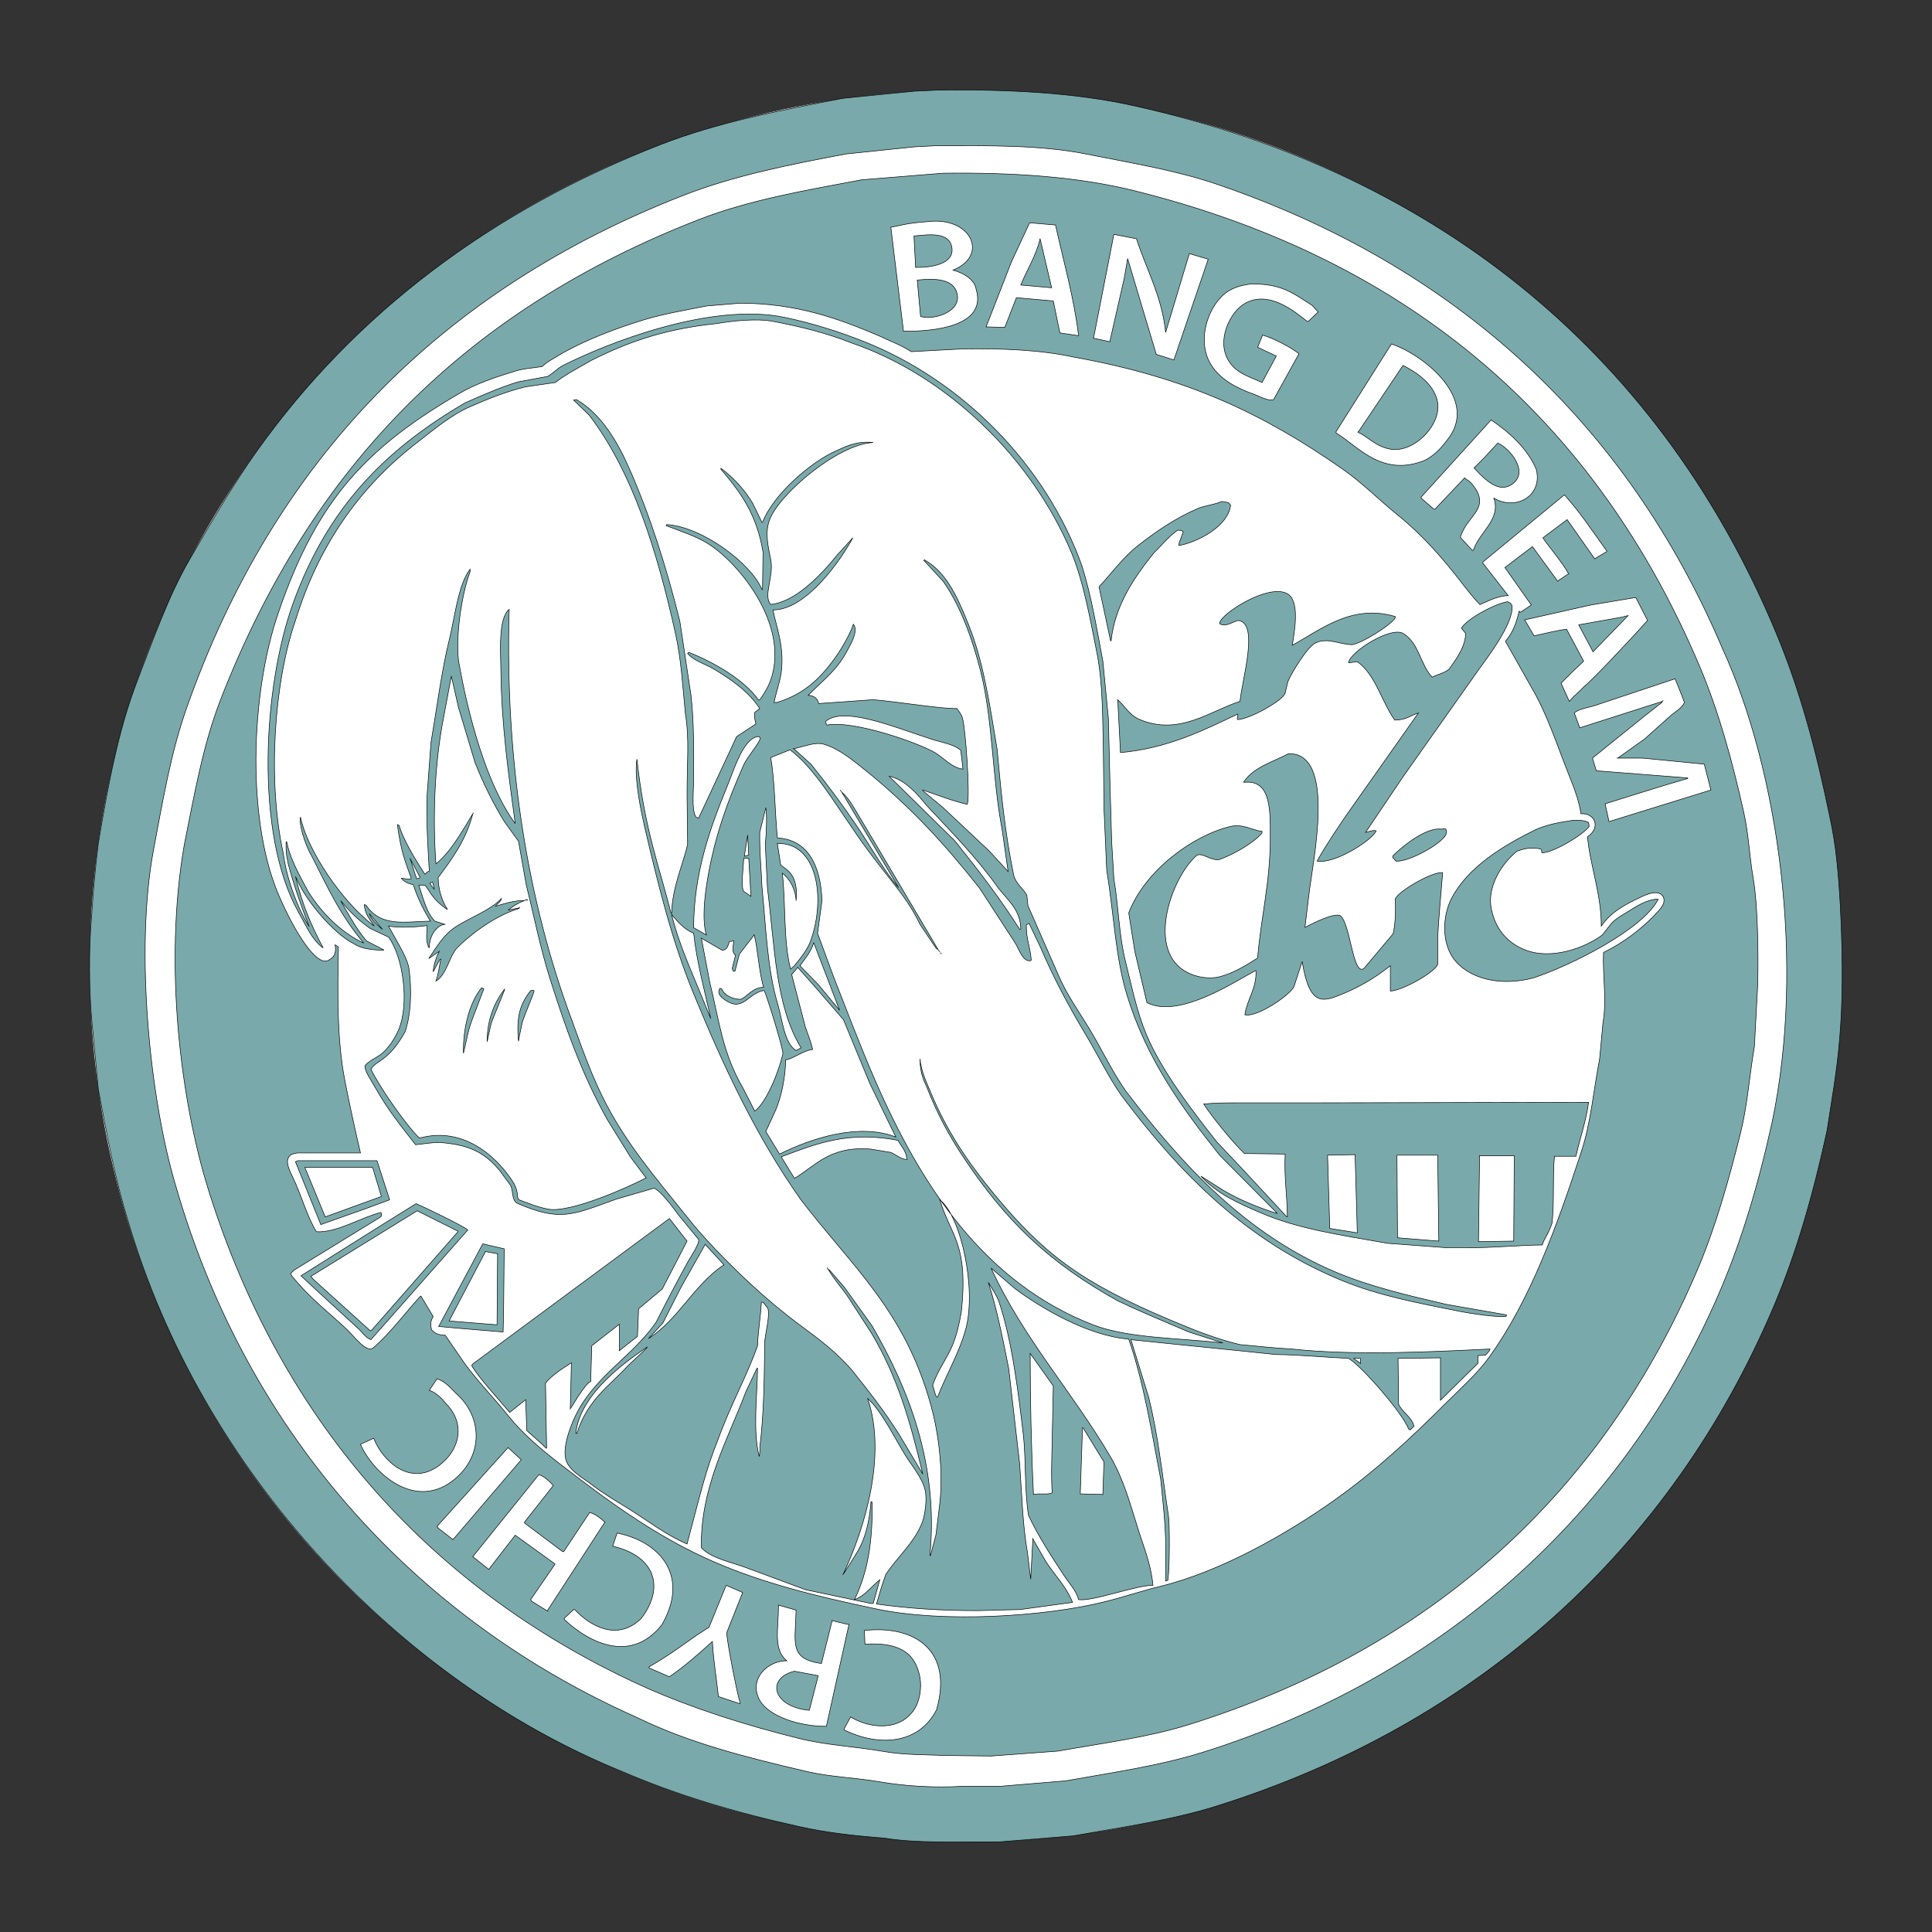
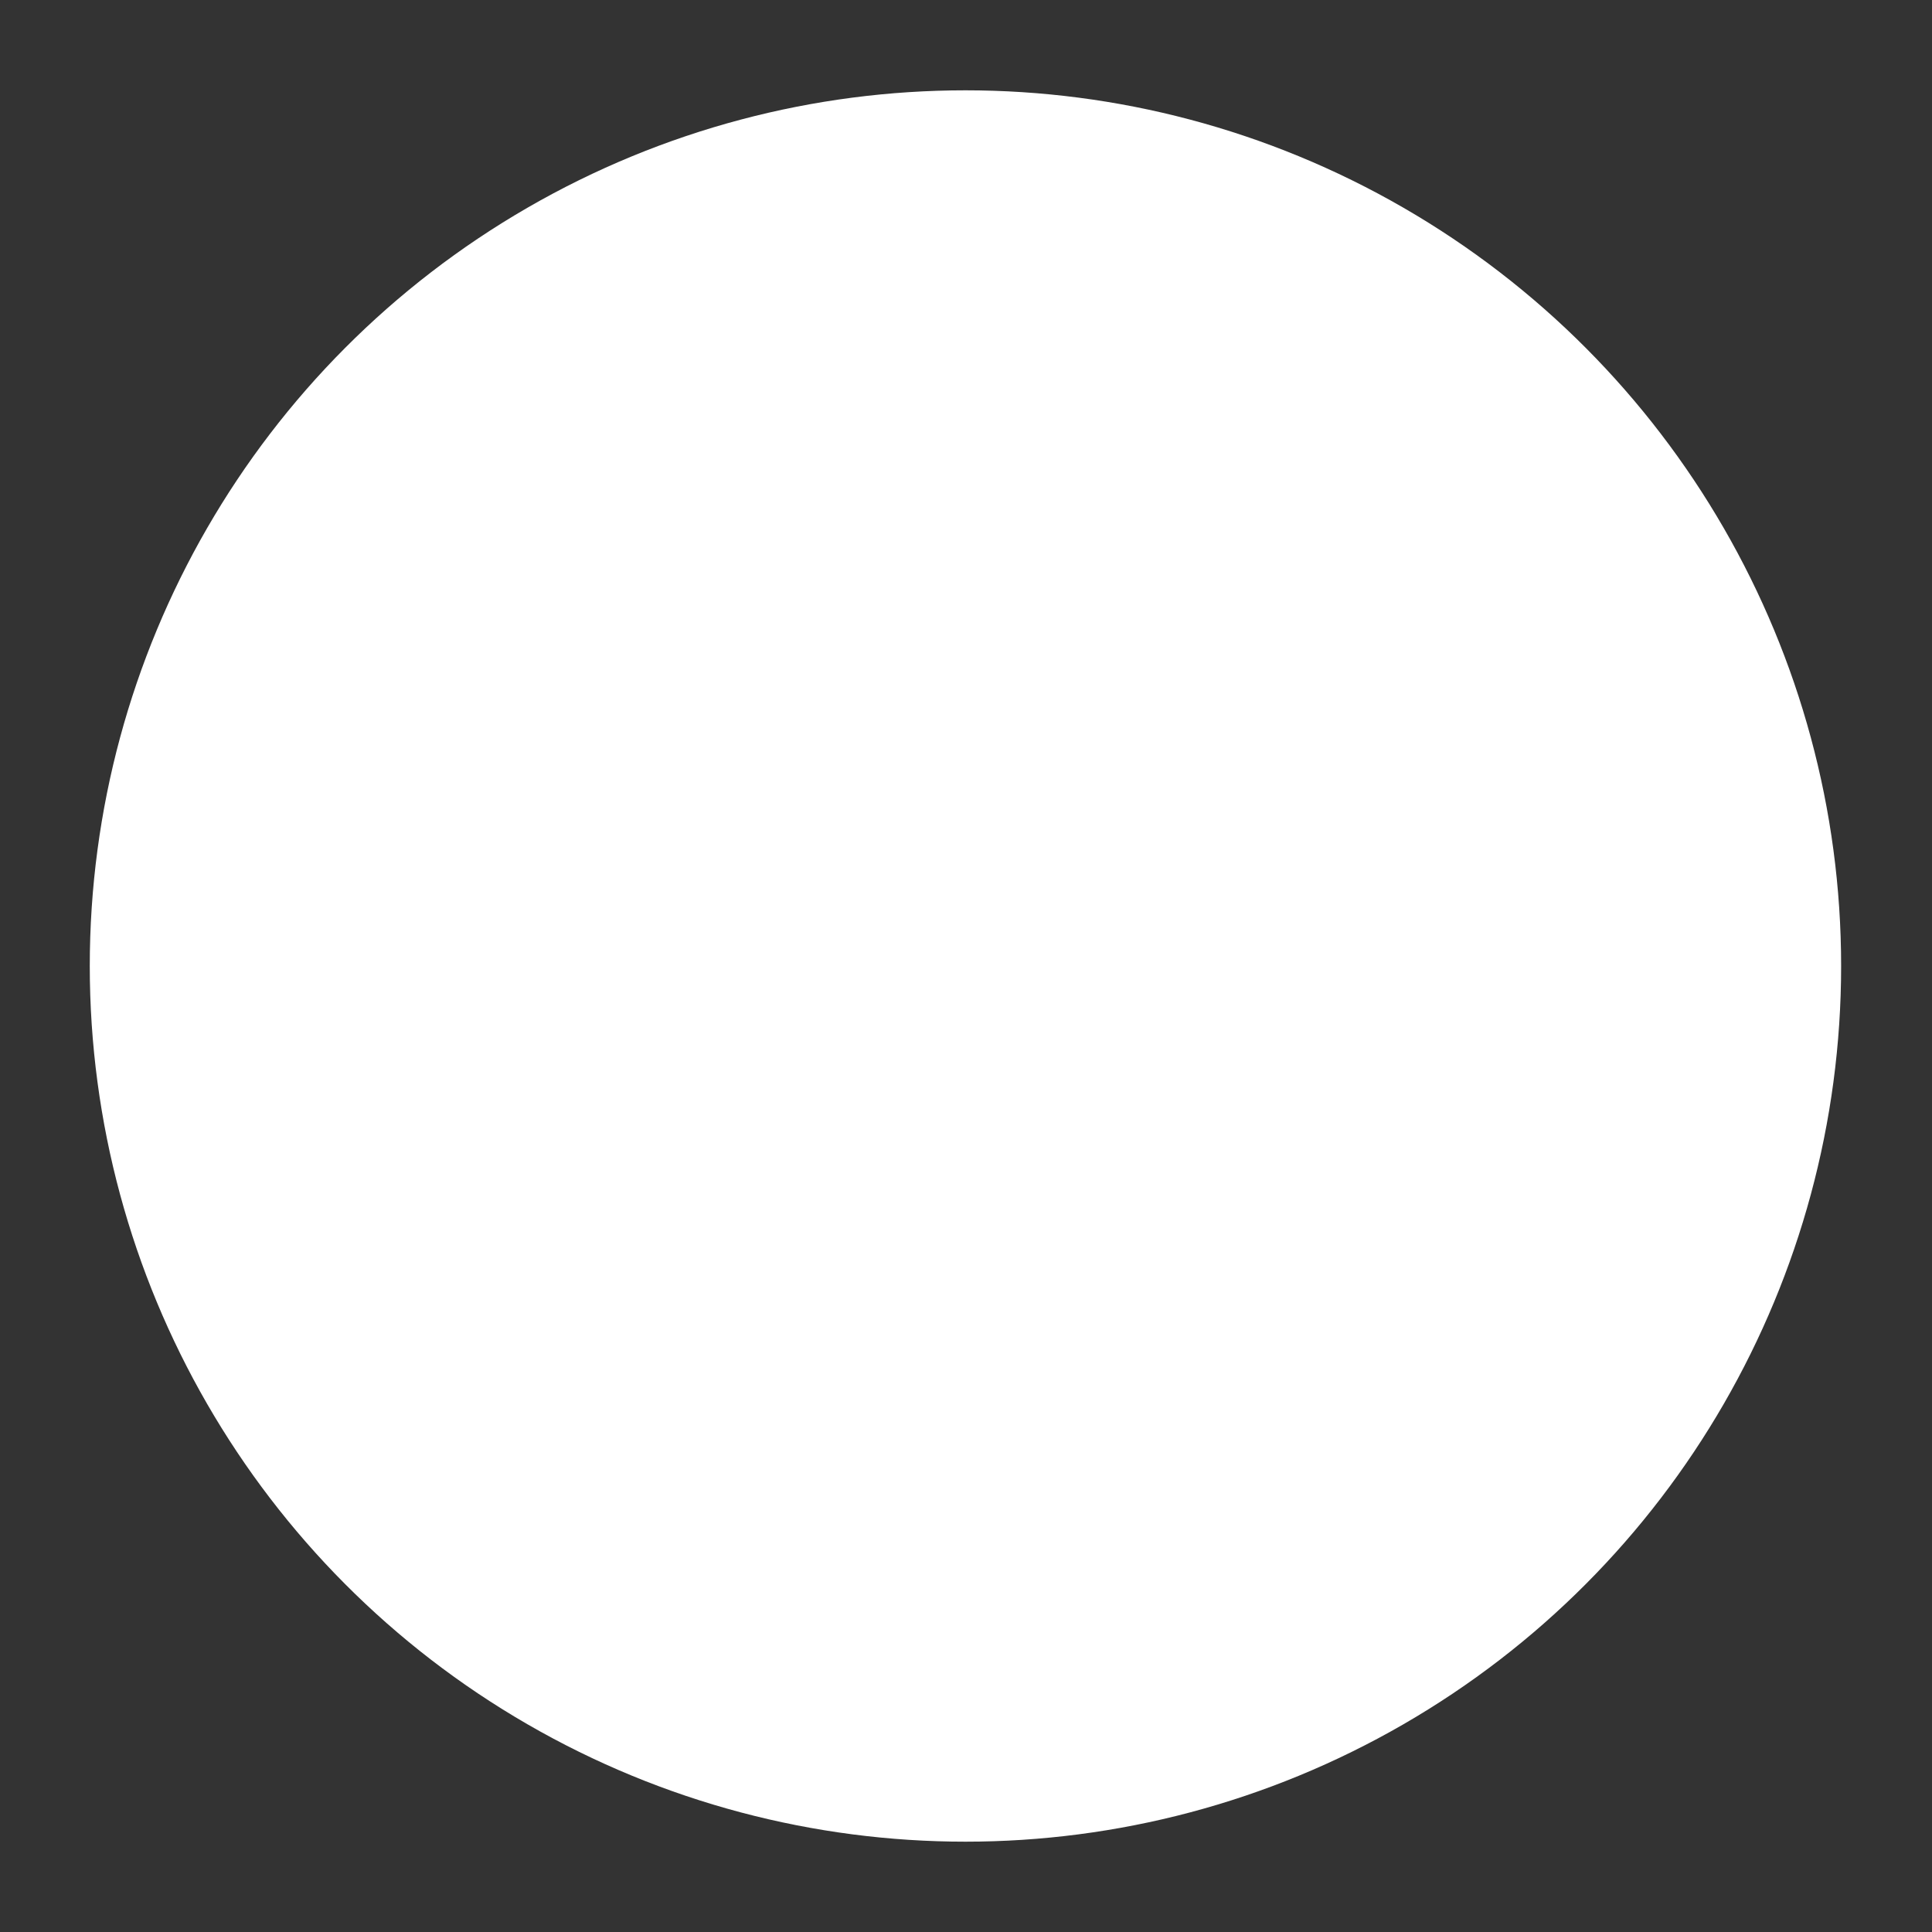
<svg xmlns="http://www.w3.org/2000/svg" width="3508" height="3508" viewBox="0 0 3508 3508">
  <rect x="0" y="0" width="3508" height="3508" fill="#333333" stroke="none" />
  <ellipse stroke="#000" ry="1590" rx="1590" id="svg_2" cy="1754" cx="1753" fill="#fff" stroke-width="0" />
-   <path fill-rule="evenodd" fill="rgb(121, 169, 171)" d="m1704.5,163.5c128.561,-1.366 245.997,4.653 352,28c569.828,125.503 965.014,468.439 1169,959c42.424,102.025 71.263,207.885 97,333c11.149,50.945 15.16,96.565 19,160c10.982,218.136 -6.085,292.247 -24,409c-25.012,115.237 -55.299,221.719 -97,320c-185.972,438.294 -536.487,757.796 -1012,907c-81.681,25.629 -167.788,37.467 -260,54c-44.995,3.666 -90.005,7.334 -135,11c-19.665,0 -39.335,0 -59,0c-51.722,0.006 -103.408,0.714 -149,-7c-58.777,-4.526 -104.577,-9.842 -155,-21c-116.125,-25.697 -222.962,-57.75 -321,-100c-403.867,-163.647 -764.481,-545.556 -897,-1000c-23.452,-74.56 -38.173,-154.605 -54,-239c-3.666,-38.663 -7.334,-77.337 -11,-116c-5.893,-55.551 -6.726,-138.889 -1,-200c2.899,-46.796 6.241,-82.657 12,-130c17.24,-102.379 35.779,-205.295 71,-296c29.372,-75.641 55.96,-152.994 95,-220c39.857,-68.409 78.204,-135.225 123,-198c177.702,-249.021 424.928,-435.197 732,-555c101.467,-39.587 211.414,-60.932 331,-84c43.329,-4.333 86.671,-8.667 130,-13c14.665,-0.667 29.335,-1.333 44,-2zm-3,101c-13.332,0.667 -26.668,1.333 -40,2c-41.662,4.333 -83.338,8.667 -125,13c-105.719,19.82 -204.854,39.872 -295,75c-439.865,171.409 -744.075,479.819 -903,932c-28.24,80.349 -42.782,166.33 -60,258c-33.529,180.121 -6.894,450.975 41,610c133.218,460.649 445.63,789.793 835,963c96.531,47.284 197.386,72.591 310,99c43.495,10.2 87.5,10.999 134,19c45.337,7.801 99.596,10.969 148,8c22.998,0 46.002,0 69,0c39.996,-3.333 80.004,-6.667 120,-10c88.466,-15.791 170.692,-27.419 249,-52c433.876,-136.195 762.122,-432.212 935,-829c41.938,-96.256 72.856,-200.451 98,-314c61.174,-289.49 11.855,-639.633 -90,-861c-173.762,-408.573 -483.589,-694.998 -918,-843c-74.653,-25.434 -154.235,-38.282 -238,-55c-81.815,-16.329 -174.084,-15 -270,-15zm11,50c127.947,-1.517 244.726,6.268 348,32c503.31,125.405 837.965,420.821 1025,862c34.753,81.977 59.694,171.781 81,268c8.65,39.067 9.786,77.051 17,119c8.055,46.843 9.531,134.867 8,193c-2,37.33 -4,74.67 -6,112c-9.17,53.073 -12.56,106.001 -25,156c-21.829,87.736 -45.394,171.154 -78,248c-171.941,405.239 -483.858,689.657 -924,827c-74.138,23.134 -153.389,33.021 -237,48c-40.663,3 -81.337,6 -122,9c-27.331,-0.333 -54.669,-0.667 -82,-1c-39.126,-1.64 -76.219,-0.931 -111,-7c-54.513,-9.512 -105.671,-11.463 -156,-24c-99.118,-24.69 -190.353,-53.929 -275,-91c-384.635,-172.043 -663.585,-477.894 -797,-905c-51.036,-163.384 -81.176,-410.341 -44,-626c18.74,-93.914 34.454,-182.798 66,-264c164.506,-423.447 445.744,-707.394 869,-872c89.968,-34.989 189.176,-52.23 295,-72c49.328,-4 98.672,-8 148,-12zm-29,88c-41.823,2.946 -53.199,8.468 -66,10c7.666,62.994 15.334,126.006 23,189c56.192,0.432 151.675,-8.879 132,-76c-4.129,-26.047 -42,-35 -42,-35c65.855,-26.794 33.026,-98.21 -47,-88zm186,2c-10.999,23.664 -22.001,47.336 -33,71c-15.332,39.329 -30.668,78.671 -46,118c11.332,0.333 22.668,0.667 34,1c6.999,-17.998 14.001,-36.002 21,-54c22.331,2 44.669,4 67,6c4,19.331 8,38.669 12,58c11.332,1.667 22.668,3.333 34,5c-8.854,-70.927 -26.254,-130.244 -42,-201c-15.665,-1.333 -31.335,-2.667 -47,-4zm-207,81c-1,-18.998 -2,-38.002 -3,-57c28.292,-2.801 65.159,-7.774 69,22c3.795,29.419 -38.484,35.428 -66,35zm360,-60c-12.332,62.994 -24.668,126.006 -37,189c0.667,0 1.333,0 2,0c9.332,2 18.668,4 28,6c0,-0.667 0,-1.333 0,-2c8.666,-37.996 17.334,-76.004 26,-114c2,-11.665 4,-23.335 6,-35c17.332,57.994 34.668,116.006 52,174c10.666,3.333 21.334,6.667 32,10c20.665,-60.661 41.335,-121.339 62,-182c0,-0.333 0,-0.667 0,-1c-11.332,-3.333 -22.668,-6.667 -34,-10c-14.332,47.662 -28.668,95.338 -43,143c-6.481,-64.767 -36.104,-117.468 -53,-170c-13.665,-2.666 -27.335,-5.334 -41,-8zm-134,8c6.999,29.664 14.001,59.336 21,89c-18.665,-1.667 -37.335,-3.333 -56,-5c11.014,-27.668 28.193,-53.509 35,-84zm-223,75c33.34,-3.292 69.329,-2.996 73,29c3.358,30.658 -46.376,44.286 -67,37c-2,-21.998 -4,-44.002 -6,-66zm608,7c-15.829,1.486 -30.278,5.258 -43,13c-34.07,20.733 -60.025,86.83 -32,133c16.873,27.797 46.86,43.272 80,55c5.709,2.02 25.946,12.956 34,9c15.332,-27.664 30.668,-55.336 46,-83c-10.464,-10.138 -50.375,-30.371 -66,-34c-3,7.333 -6,14.667 -9,22c11.332,5.333 22.668,10.667 34,16c-8.666,15.998 -17.334,32.002 -26,48c-25.442,-11.66 -47.313,-17.088 -61,-40c-22.194,-37.151 3.361,-87.95 29,-103c43.917,-25.78 90.647,13.729 114,32c0.667,0 1.333,0 2,0c6,-5.666 12,-11.334 18,-17c-3.666,-4 -7.334,-8 -11,-12c-36.799,-23.68 -55.648,-38.802 -109,-39zm-930,35c-19.998,1.667 -40.002,3.333 -60,5c-39.829,7.787 -80.392,14.686 -117,26c-51.378,15.879 -106.556,37.114 -151,63c-10.332,6.999 -19.993,10.555 -31,21c-16.998,3 -33.529,3.095 -51,9c-33.62,10.251 -69.387,22.312 -98,39c-164.382,95.875 -258.033,188.591 -329,396c-52.672,149.421 -60.395,390.374 5,528c12.358,28.526 56.618,115.874 83,107c11.441,-5.089 16.795,-12.567 14,-29c2,1.333 4,2.667 6,4c-1.7,81.659 -2.738,166.63 11,239c8.506,44.808 19.453,93.712 29,135c-38.33,0 -76.67,0 -115,0c-7.989,1.932 -12.844,2.206 -16,9c-5.25,9.55 4.143,26.455 8,35c16.522,34.316 25.281,70.055 43,99c36.663,2.295 80.016,-25.632 117,-35c0.333,0.667 0.667,1.333 1,2c0.211,3.977 0.612,2.728 -1,6c-52.661,32.33 -105.339,64.67 -158,97c-6.268,5.551 -6.153,7.18 -3,11c34.419,42.322 68.344,66.686 101,98c11.698,11.217 33.782,41.419 46,32c30.554,-25.891 62.006,-68.381 86,-94c0.333,0 0.667,0 1,0c7.333,12.332 14.667,24.668 22,37c-5.052,8.697 -4.996,13.951 -3,24c8.518,8.696 13.947,9.042 25,10c11.666,16.998 23.334,34.002 35,51c24.801,33.729 54.125,63.577 80,96c25.917,32.475 61.964,62.528 95,88c85.292,65.763 173.001,130.759 277,176c90.571,39.4 186.103,62.86 296,86c121.255,25.532 304.762,14.087 414,-13c34.046,-8.442 68.645,-20.124 101,-28c109.478,-26.651 230.244,-95.356 317,-157c73.554,-52.264 136.322,-110.314 199,-173c27.669,-27.673 59.017,-54.972 82,-87c75.108,-104.665 123.043,-238.782 167,-373c17.136,-52.323 21.79,-109.863 33,-168c2,-21.665 4,-43.335 6,-65c7.366,-40.497 -0.713,-86.893 1,-128c35.345,-17.382 66.37,-40.712 92,-67c5.791,-7.252 22.023,-19.345 17,-33c-5.804,-13.437 -24.555,-8.269 -36,-3c-35.158,16.186 -59.346,29.441 -77,55c0.132,-58.658 -20.256,-109.325 -25,-162c25.233,-17.384 12.973,-43.612 -12,-42c-3.504,-26.101 -15.062,-53.315 -24,-76c-20.823,-52.85 -37.692,-105.339 -65,-152c-15.998,-28.33 -32.002,-56.67 -48,-85c13.106,-15.66 19.079,-31.093 25,-55c2.763,3.06 0.419,2.705 4,1c6,-4 12,-8 18,-12c-15.998,-22.664 -32.002,-45.336 -48,-68c16.665,-12.665 33.335,-25.335 50,-38c15.332,20.998 30.668,42.002 46,63c0.667,-0.667 1.333,-1.333 2,-2c6,-4 12,-8 18,-12c-0.667,-0.667 -1.333,-1.333 -2,-2c-5.943,-13.691 -42.311,-57.109 -45,-63c13.999,-10.332 30.001,-22.668 44,-33c16.665,23.664 33.335,47.336 50,71c7.333,-4.333 14.667,-8.667 22,-13c0,-0.333 0,-0.667 0,-1c-24.718,-34.313 -48.254,-70.271 -77,-102c-49.328,40.663 -98.672,81.337 -148,122c0,0.667 0,1.333 0,2c15.332,19.665 30.668,39.335 46,59c-20.161,0.257 -40.292,11.902 -51.484,16.329c-12.848,-13.661 -23.184,-26.997 -33.516,-40.329c-33.313,-43.324 -71.539,-86.829 -114,-121c-34.179,-27.506 -65.526,-59.572 -102,-85c-144.401,-100.67 -281.419,-165.87 -487,-203c-61.259,-13.312 -131.237,-16.11 -203,-15c-30.997,1.667 -62.003,3.333 -93,5c-18.652,-12.368 -39.335,-19.334 -59,-29c-73.355,-31.222 -149.492,-58.902 -252,-59zm1479,1549c-3.661,34.817 0.073,86.222 -4.59,121.964c-7.464,21.684 -14.91,28.472 -17.41,39.036c-42.513,0.433 -85.095,4.996 -132,5c-13.999,0 -28.001,0 -42,0c-35.663,-2.667 -71.337,-5.333 -107,-8c-88.623,-15.689 -161.691,-25.687 -232,-56c-37.572,-16.199 -78.96,-34.313 -107,-66c13.665,8.666 27.335,17.334 41,26c28.846,16.964 64.475,31.759 98,42c-34.997,-35.33 -70.003,-70.67 -105,-106c-67.475,-84.299 -132.499,-174.182 -168,-290c-21.366,-69.703 -23.626,-146.596 -37,-227c-1.667,-37.663 -3.333,-75.337 -5,-113c-0.333,-31.663 -0.667,-63.337 -1,-95c-1.377,-63.769 -0.578,-131.07 -12,-188c-12.164,-60.628 -23.61,-126.936 -46,-181c-71.951,-171.751 -225.849,-321.81 -400,-381c-44.149,-17.587 -89.678,-29.025 -142,-39c-29.763,-5.674 -74.122,-0.807 -102,4c-90.08,9.432 -156.007,30.765 -228,67c-19.571,11.521 -48.478,26.301 -65,40c-18.331,2.666 -36.669,5.334 -55,8c-36.011,9.069 -68.441,22.139 -100,36c-36.101,15.856 -66.349,42.218 -96,65c-105.941,81.4 -179.737,188.84 -221,323c-38.849,111.457 -51.39,291.012 -22,424c5.277,41.49 24.716,97.391 47,132c-12.971,-31.982 -28.33,-76.25 -38,-113c-1.883,-11.769 -4.747,-16.401 -4,-41c0.333,0 0.667,0 1,0c5.408,27.757 20.148,55.902 39.589,91.16c25.039,39.743 60.46,74.151 100.411,92.84c-42.297,-50.168 -64.896,-99.646 -96,-161c-3.113,-3.887 -22.249,-46.268 -19,-68c12.191,59.89 75.67,154.783 134,198c-6.956,-10.696 -17.286,-22.021 -18,-39c1,0 2,1 3,1c27.47,40.459 70.01,29.962 117,29c-11.605,-18.801 -22.467,-39.553 -31,-66c-9.067,-2.057 -17.226,-5.542 -22,-12c5.999,0.333 12.001,3.209 18,1c0,-0.333 0,-0.667 0,-1c-12.074,-34.632 -17.948,-46.604 -25,-97c1,0.667 2,0.333 3,1c6.822,23.071 24.809,55.052 47,89c1.333,-1.333 2.667,-2.667 4,-4c1.333,-0.667 2.667,-1.333 4,-2c-1.481,-25.023 -5.988,-87.813 -4,-138c2.333,-31.663 4.667,-63.337 7,-95c11.269,-66.141 19.051,-129.649 34,-190c8.93,-36.053 15.666,-97.641 37,-125c0,1.667 0,3.333 0,5c-12.398,31.232 -26.865,107.743 -21,161c17.586,100.351 50.915,224.798 103,296c-11.718,-86.846 -24.933,-177.937 -26,-277c-0.387,-35.932 -5.151,-95.413 15,-112c-8.095,281.478 35.101,533.199 112,741c27.437,76.272 45.918,127.615 79,184c40.619,69.23 94.9,131.262 144,193c47.217,55.923 112.958,119.037 170,164c40.005,31.534 78.341,54.73 117,99c30.023,37.181 60.052,75.836 86,117c14.332,23.998 28.668,48.002 43,72c-24.495,-102.79 -46.781,-176.371 -92,-254c-15.332,-23.664 -30.668,-47.336 -46,-71c-10.928,-14.951 -22.52,-28.192 -34,-47c1,0.667 2,1.333 3,2c8.666,9.999 17.334,20.001 26,30c16.998,23.664 34.002,47.336 51,71c64.431,111.679 121.07,248.503 105,417c0.333,0 0.667,0 1,0c3.333,-12.665 6.667,-25.335 10,-38c2.333,-18.998 4.667,-38.002 7,-57c6.669,-62.633 -3.247,-131.036 -16,-177c-47.785,-174.07 -144.289,-253.163 -237,-375c-78.864,-111.655 -138.458,-237.578 -194,-373c-38.58,-94.067 -63.407,-192.87 -89,-303c-4.454,-19.168 -20.025,-87.776 -14,-123c13.855,128.497 41.243,196.881 62,280c0.333,0 0.667,0 1,0c1.043,-46.703 20.068,-87.138 29,-125c-0.333,-29.997 -0.667,-60.003 -1,-90c-0.076,-59.634 4.509,-101.975 -3,-147c-5.192,-53.139 -7.542,-98.806 -18,-146c-32.914,-148.539 -77.751,-293.665 -157,-397c-9.332,-8.999 -18.668,-18.001 -28,-27c1.667,-0.333 3.333,-0.667 5,-1c46.297,26.182 76.373,80.46 96,125c37.846,85.882 67.251,178.08 92,278c6.666,44.329 13.334,88.671 20,133c5.754,49.078 5.004,100.653 5,153c-0.001,20.167 -4.272,54.776 4,69c1.333,0.667 2.667,1.333 4,2c0.333,0 0.667,0 1,0c22.998,-49.328 46.002,-98.672 69,-148c11.666,-7.666 23.334,-15.334 35,-23c-1.422,-7.107 -3.566,-12.788 -2,-21c3,-2.333 6,-4.667 9,-7c-19.907,-30.642 -52.181,-53.253 -84,-72c-15.642,-9.215 -35.692,-14.5 -47,-28c0.667,-0.667 1.333,-1.333 2,-2c42.766,16.477 102.042,50.069 127,87c1,-0.667 2,-1.333 3,-2c10.235,-14.75 18.438,-28.927 23,-49c22.365,-98.398 -67.994,-203.101 -119,-234c-22.582,-13.68 -48.32,-21.895 -75,-32c0.333,-0.667 0.667,-1.333 1,-2c65.789,4.086 154.68,72.179 173,118c0.333,0 0.667,0 1,0c0.333,-22.664 0.667,-45.336 1,-68c-11.948,-69.935 -40.764,-108.541 -77,-151c0.333,-0.333 0.667,-0.667 1,-1c22.334,16.982 42.307,38.455 57,63c5.666,11.666 11.334,23.334 17,35c0.333,0 0.667,0 1,0c20.291,-52.279 90.291,-111.22 134,-130c13.392,-5.754 34.792,-18.468 67,-15c-63.564,2.763 -169.882,92.802 -188,140c-8.995,23.431 -2.962,47.814 2,73c6.056,30.74 -14.487,65.422 0,81c42.974,-4.194 88.667,-50.021 120,-89c9.666,-10.666 19.334,-21.334 29,-32c-20.913,39.201 -83.948,131.223 -145,131c6.05,31.445 21.174,66.158 15,114c-3.25,20.029 -9.696,37.024 -13,54c1.667,0 3.333,0 5,0c51.97,-15.272 83.662,-48.019 112,-90c7.385,-10.94 21.644,-35.505 27,-52c0.667,1 1.333,2 2,3c5.103,13.179 -6.584,32.328 -11,41c-20.533,40.322 -43.996,55.324 -73,85c10.461,0.656 17.246,5.586 19,15c32.997,-2.333 66.003,-4.667 99,-7c50.798,4.385 122.965,16.829 152,16c3.752,5.118 7.864,10.098 10,17c5.612,18.133 14.033,138.029 9,157c-29.238,-6.624 -56.361,-17.972 -81,-26c0.333,0.667 0.667,1.333 1,2c11.999,9.999 24.001,20.001 36,30c27.664,25.997 55.336,52.003 83,78c11.666,12.665 23.334,25.335 35,38c-3.666,-25.664 -7.334,-51.336 -11,-77c-17.93,-93.087 -16.709,-199.638 -39,-287c-15.146,-59.36 -36.646,-118.787 -68,-163c-11.666,-12.665 -23.334,-25.335 -35,-38c0.333,-0.333 0.667,-0.667 1,-1c41.866,23.524 62.28,73.094 81,120c26.251,65.777 37.466,142.441 51,224c7.514,81.474 14.049,150.988 30,228c4.118,16.815 16.353,23.142 24,37c0.667,6.333 1.333,12.667 2,19c18.998,43.329 38.002,86.671 57,130c15.113,34.252 37.351,64.831 56,96c22.31,37.288 40.465,76.087 65,111c104.069,136.499 218.452,259.467 380,328c61.842,26.235 130.448,42.455 202,59c36.33,6.333 72.67,12.667 109,19c-0.333,1 -0.667,2 -1,3c-19.655,1.273 -64.299,-5.471 -82,-9c-80.425,-16.033 -148.941,-28.95 -215,-56c-173.637,-71.1 -295.028,-194.467 -401,-336c-24.196,-34.297 -42.041,-72.257 -64,-109c-31.038,-51.933 -58.336,-102.135 -84,-162c-6.666,-13.999 -13.334,-28.001 -20,-42c-1.667,1 -3.333,2 -5,3c-0.342,26.138 7.479,41.563 9,64c-0.667,0.333 -1.333,0.667 -2,1c-13.259,1.851 -20.583,-21.431 -27,-32c-21.665,-33.33 -43.335,-66.67 -65,-100c-65.437,-82.447 -120.379,-141.52 -195,-204c-25.053,-19.482 -54.1,-46.896 -87,-57c-16.954,-5.207 -39.048,5.191 -56,8c0.667,0.333 1.333,0.667 2,1c9.999,8.999 20.001,18.001 30,27c31.127,38.622 61.112,79.142 89,121c18.372,27.576 47.048,77.337 70,103c-34.33,-57.661 -68.67,-115.339 -103,-173c11.335,9.164 19.503,23.822 28,38c10.725,17.896 21.23,35.987 31,52c38.663,65.327 77.337,130.673 116,196c-1.333,-1 -2.667,-2 -4,-3c-9.666,-14.332 -19.334,-28.668 -29,-43c-27.18,-58.303 -70.107,-94.9 -125,-178c-30.759,-43.652 -68.124,-107.081 -111,-139c-11.666,4.666 -23.334,9.334 -35,14c7.392,43.249 7.366,97.265 12,146c52.803,2.731 78.738,46.439 81,114c-2.666,19.665 -5.334,39.335 -8,59c9.666,26.331 19.334,52.669 29,79c25.091,63.703 48.196,125.329 75,187c83.263,191.573 197.629,367.961 396,445c63.873,24.806 157.173,23.887 236,33c-20.665,-6.666 -41.335,-13.334 -62,-20c-43.858,-18.883 -81.614,-34.081 -128,-56c-127.122,-70.428 -204.2,-145.527 -281,-261c-25.958,-39.029 -47.452,-78.435 -66,-126c-4.639,-11.897 -12.964,-23.692 -13,-53c1.856,22.571 11.628,42.177 19,60c29.738,71.897 68.504,128.513 115,185c89.454,108.244 156.42,160.396 322,230c38.422,16.279 81.68,33.801 125,44c31.33,2.667 59.911,6.253 94,8c112.245,11.986 246.898,5.511 360,0c-0.333,1 -0.667,2 -1,3c-2.333,2.667 -4.667,5.333 -7,8c-4.666,0.333 -9.334,0.667 -14,1c0,4.666 0,9.334 0,14c-22.664,22.331 -45.336,44.669 -68,67c0,-25.664 0,-51.336 0,-77c-25.664,0.333 -51.336,0.667 -77,1c0.333,27.664 0.667,55.336 1,83c5.815,14.295 23.561,22.912 28,40c-2.333,2.333 -4.667,4.667 -7,7c-1,-0.667 -2,-1.333 -3,-2c-9.297,-26.752 -85.618,-114.96 -109,-128c-43.662,-2 -87.725,-6.533 -132,-7c-87.991,-9.333 -175.009,-17.667 -263,-27c10.666,34.663 21.334,69.337 32,104c17.351,68.86 24.307,137.993 36,215c2.467,16.246 2.442,95.774 -1,118c-1.333,0.333 -2.667,0.667 -4,1c0,-24.664 0,-49.336 0,-74c-1.062,-34.575 -3.579,-56.568 -9,-111c-17.069,-88.776 -30.521,-174.67 -58,-254c-74.707,-5.83 -162.267,-58.221 -207,-92c-14.332,-12.332 -28.668,-24.668 -43,-37c59.085,128.826 147.811,224.894 217,343c23.016,39.289 35.047,83.059 50,131c10.168,32.601 23.275,62.935 27,102c-31.146,-0.065 -109.857,29.819 -135,26c-4.443,-16.649 -17.381,-29.879 -26,-43c-21.894,-33.331 -47.43,-72.099 -65,-110c-7.149,-43.311 -4.478,-99.048 -9,-143c-9.093,-77.237 -20.502,-174.053 -45,-246c-5.084,-12.559 -12.579,-23.449 -19,-34c15.074,46.26 25.724,99.453 37,156c6.666,57.994 13.334,116.006 20,174c4.032,56.229 5.168,109.369 14,160c2,16.332 4,32.668 6,49c1.333,-24.998 2.667,-50.002 4,-75c0,0.667 0,1.333 0,2c7.666,13.332 15.334,26.668 23,40c16.142,25.597 36.729,44.649 49,75c-31.663,4.333 -63.337,8.667 -95,13c-25.664,0.667 -51.336,1.333 -77,2c-68.803,0.005 -125.995,-3.97 -184,-12c7.2,-24.589 9.046,-31.933 17,-54c19.624,-29.609 52.479,-58.5 66,-94c4.798,-12.597 9.588,-42.137 5,-60c-5.696,-22.176 -23.682,-42.946 -35,-61c-18.233,-29.087 -44.713,-83.403 -69,-104c34.581,101.612 -4.298,234.057 -45,320c0.667,-0.333 8.333,-13.667 9,-14c5.999,-9.666 12.001,-19.334 18,-29c14.023,-23.906 21.535,-54.939 24,-90c0.667,0.333 1.333,0.667 2,1c1.338,72.412 -8.121,128.038 -32,177c19.096,-6.591 31.182,-24.6 46,-36c-4,14.332 -8,28.668 -12,43c-1.333,0 -2.667,0 -4,0c-39.663,-8.333 -79.337,-16.667 -119,-25c-34.996,-12.999 -70.004,-26.001 -105,-39c-26.962,-10.46 -65.597,-17.421 -84,-37c-2.297,-110.297 49.613,-199.938 81,-284c6.666,-13.999 13.334,-28.001 20,-42c0.333,0 0.667,0 1,0c-0.493,47.356 -8.943,114.201 3,160c0.667,-0.333 1.878,-15.667 1,-16c7.637,-60.005 8.196,-123.846 9,-190c0.176,-14.485 11.306,-54.544 5,-64c-2.666,-3.333 -5.334,-6.667 -8,-10c-1,0 -2,0 -3,0c-1.593,28.884 -6.057,51.499 -7,79c-19.455,55.539 -47.914,104.883 -72,171c-23.2,58.068 -30.848,95.02 -56,189c-38.177,-16.503 -69.763,-41.037 -103,-62c-23.738,-14.971 -47.456,-28.365 -69,-45c-14.971,-11.56 -42.42,-26.107 -48,-46c-7.333,-26.145 12.615,-70.728 20,-85c35.603,-68.809 102.15,-103.691 144,-165c18.981,-37.37 38.103,-74.253 59,-112c2.949,-5.038 20.456,-31.284 18,-38c-12.332,-14.999 -24.668,-30.001 -37,-45c-7.995,-11.412 -32.288,-43.889 -44,-48c-21.998,6.666 -47.002,13.334 -69,20c-78.788,28.353 -101.3,41.512 -180,7c-9.98,-6.331 -5.951,-22.806 -12,-33c-6.666,-8.999 -13.334,-18.001 -20,-27c-26.821,-32.002 -55.436,-46.275 -108,-50c-15.484,-0.141 -29.335,2.667 -44,4c-26.211,-33.92 -47.767,-59.747 -71,-100c-13.057,-23.159 -20.137,-31.309 -21,-43c6.879,-9.247 19.955,-14.198 29,-21c12.766,-9.6 25.403,-28.573 32,-44c20.526,-47.998 8.352,-133.525 -18,-169c-11.332,-5.333 -22.668,-10.667 -34,-16c-23.729,-17.073 -36.232,-30.234 -53,-50c10.808,18.151 28.21,51.488 47,73c10.332,5.333 20.668,10.667 31,16c0,0.333 0,0.667 0,1c-0.667,0 -1.333,0 -2,0c-35.086,-1.314 -44.17,-7.155 -54,-13c-36.038,-18.807 -85.288,-77.658 -101,-115c-0.333,0 -2.667,-6 -3,-6c12.502,51.588 29.249,90.54 50,129c-0.333,0 -0.667,0 -1,0c-20.399,-15.763 -30.694,-41.99 -44,-65c-78.835,-141.318 -64.332,-408.181 -9,-561c62.06,-171.401 165.027,-277.105 312,-363c31.438,-13.899 62.961,-27.911 96,-38c17.998,-3.333 36.002,-6.667 54,-10c8.405,-4.758 17.136,-13.755 26,-19c80.649,-40.893 270.097,-116.456 405,-88c51.116,10.782 98.791,26.028 144,44c175.035,69.58 328.427,220.664 395,407c17.323,55.182 26.62,112.744 38,173c3.333,34.663 6.667,69.337 10,104c1,40.329 2,80.671 3,121c1,34.33 2,68.67 3,103c1.333,22.331 2.667,44.669 4,67c8.532,51.037 9.182,102.507 21,150c11.465,46.071 20.965,92.359 38,133c27.993,66.783 84.886,140.487 128,195c16.665,17.665 33.335,35.335 50,53c25.664,27.664 51.336,55.336 77,83c0.333,0 0.667,0 1,0c-0.034,-37.369 -6.11,-71.687 -4,-114c-24.664,-0.333 -49.336,-0.667 -74,-1c-22.318,-21.308 -59.883,-68.091 -74,-90c1,-0.667 3,0.667 4,0c12.812,-1.875 42.149,-2.001 59,-2c46.995,0 94.005,0 141,0c164.983,-0.333 330.017,-0.667 495,-1c-4.665,34.845 -16.219,66.799 -23,98c-12.999,0 -26.001,0 -39,0zm-296,-1475c-33.663,53.328 -67.337,106.672 -101,160c0.333,0.667 0.667,1.333 1,2c39.829,24.052 82,79.742 159,50c16.792,-7.828 30.41,-21.687 41,-36c62.504,-74.192 -41.3,-156.289 -100,-176zm21,39c25.433,12.909 54.254,32.794 62,63c10.944,42.674 -41.751,96.799 -85,89c-26.688,-4.812 -38.93,-21.296 -59,-31c0.667,-0.667 1.333,-1.333 2,-2c26.664,-39.663 53.336,-79.337 80,-119zm160,99c-42.329,46.662 -84.671,93.338 -127,140c0,0.667 0,1.333 0,2c7.666,6.666 15.334,13.334 23,20c0.667,0 1.333,0 2,0c17.998,-18.998 36.002,-38.002 54,-57c1,1 2,2 3,3c7.967,3.79 13.228,11.896 18,19c20.974,36.486 -17.266,47.939 -29,86c7.333,7.999 14.667,16.001 22,24c0.667,-0.333 1.333,-0.667 2,-1c10.559,-32.562 50.343,-55.053 37,-94c40.253,23.746 88.972,-4.525 77,-52c-15.372,-37.597 -49.622,-68.319 -82,-90zm12,42c21.9,9.109 59.53,54.283 24,76c-17.414,10.528 -37.327,2.612 -67,-31c7.51,-6.934 19,-19 19,-19c0,0 15.001,-16.001 24,-26zm-501,106c4,0.667 8,1.333 12,2c1.333,1.667 2.667,3.333 4,5c-5.227,39.876 -63.216,67.923 -94,73c0,-1 0,-2 0,-3c2.667,-7.333 5.333,-14.667 8,-22c-1,-0.667 -2,-1.333 -3,-2c-2.333,-0.333 -4.667,-0.667 -7,-1c-17.067,12.024 -28.668,27.335 -43,41c-33.438,41.664 -71.085,93.736 -78,160c-0.333,0 -0.667,0 -1,0c-6.999,-32.663 -14.001,-65.337 -21,-98c22.127,-23.734 43.596,-53.471 71,-75c32.143,-25.252 68.232,-49.995 108,-67c13.698,-5.857 29.232,-6.577 44,-13zm-184,456c-1.667,-31.997 -3.333,-64.003 -5,-96c13.762,12.422 21.134,28.112 40,36c72.095,30.144 128.239,-16.02 182,-33c4.304,-42.134 34.923,-141.483 -3,-147c-11.346,2.665 -22.521,12.7 -34,6c0,-0.333 0,-0.667 0,-1c0.333,-1 0.667,-2 1,-3c8.75,-18.586 87.483,-67.858 121,-51c24.127,12.135 14.375,66.353 10,94c48.865,-26.049 107.091,-76.041 187,-52c-0.644,3.635 -0.403,3.027 -2,5c-10.845,13.051 -57.259,42.708 -76,46c-23.409,-0.198 -44.896,-13.741 -67,-3c-14.854,7.218 -42.727,53.067 -50,70c-1.667,6.999 -3.333,14.001 -5,21c-4.631,10.878 -25.06,21.934 -35,28c-10.136,6.185 -39.31,20.242 -51,20c-2.66,-0.055 0.871,-6.47 0,-10c-61.964,29.336 -127.04,62.283 -213,70zm932,-281c-25.997,4.333 -52.003,8.667 -78,13c-39.996,8.999 -80.004,18.001 -120,27c5.666,9.666 11.334,19.334 17,29c15.538,-3.375 44.299,-10.43 59,-12c9.999,18.998 21.001,39.002 31,58c-6.333,5.999 -12.667,12.001 -19,18c-7.319,7.353 -22,22 -22,22l15,33l7,-8c0,0 12.107,-10.814 21,-20c8.945,-6.238 71.92,-71.805 114,-119c-6.999,-13.665 -14.001,-27.335 -21,-41c-1.333,0 -2.667,0 -4,0zm-518,118c2.233,-19.541 77.397,-67.44 100,-53c28.716,18.345 30.369,56.489 52,79c10.934,-5.651 21.404,-6.849 30.498,-14.389c10.594,-15.416 28.63,-37.029 30.502,-64.611c-2.667,-3.333 -5.333,-6.667 -8,-10c9.802,-16.586 60.096,-44.144 84,-48c4.066,1.957 5.996,2.851 8,7c3.412,32.759 -46.523,96.627 -61,117c-45.662,64.66 -91.338,129.34 -137,194c-22.664,33.663 -45.336,67.337 -68,101c6.802,-1.37 12.168,-4.535 19,-3c0,0.333 0,0.667 0,1c-11.025,19.037 -76.514,59.882 -107,54c14.411,-26.465 43.048,-69.018 55,-86c43.252,-61.454 86.135,-122.009 129,-183c-14.726,4.795 -22.28,12.837 -43,13c-23.104,-31.941 -35.331,-83.596 -68,-106c-5.333,0.667 -10.667,1.333 -16,2zm497,-83c0,0 10,-3 11,-3c-21.331,21.998 -42.669,44.002 -64,66c-8.666,-16.332 -26,-49 -26,-49l79,-14zm-2126,107c-5.666,30.33 -11.334,60.67 -17,91c-12.565,72.344 -17.322,159.698 -11,250c20.65,-15.926 38.043,-43.587 52,-66c5,-8.333 10,-16.667 15,-25c-12.008,47.154 -37.678,82.372 -63,116c0.648,23.883 7.308,42.68 17,58c-29.838,-19.351 -34.39,-39.056 -41,-44c-3.333,0 -7.667,0 -11,0c6.334,17.31 12.852,48.81 29,65c6.333,2 12.667,4 19,6c-0.667,0 -1.333,0 -2,0c-12.067,1.645 -26.927,18.254 -27,42c-0.667,-0.333 -1.333,-0.667 -2,-1c0,-0.667 0,-1.333 0,-2c-4.592,-10.408 -2.246,-23.782 -2,-37c-20.616,3.105 -51.543,4.407 -70,1c19.879,36.546 34.84,58.976 37.415,79.09c5.036,39.327 3.144,82.331 -7.415,112.91c-30.593,54.938 -52.097,50.843 -62,68c15.394,31.598 61.545,98.789 88,125c85.405,-23.499 147.038,41.631 172,83c9.39,18.35 3.543,24.577 9,29c13.106,4.901 33.274,13.419 53,17c41.166,7.472 151.071,-42.47 178,-57c-0.667,-0.667 -1.333,-1.333 -2,-2c-8.999,-11.999 -18.001,-24.001 -27,-36c-13.999,-22.664 -28.001,-45.336 -42,-68c-45.79,-81.574 -75.886,-167.033 -104,-256c-17.236,-54.545 -28.698,-112.489 -43,-170c-4.666,-26.331 -9.334,-52.669 -14,-79c-8.666,-11.999 -17.334,-24.001 -26,-36c-20.11,-32.914 -38.179,-69.307 -53,-107c-9.999,-33.33 -20.001,-66.67 -30,-100c-4.333,-18.998 -8.667,-38.002 -13,-57zm2222,5c0,0 -97.005,32.335 -144,48c-12.299,4.329 -29.939,6.015 -39,14c3.333,8.999 6.667,18.001 10,27c49.995,-15.998 100.005,-32.002 150,-48c-0.333,0.667 -0.667,1.333 -1,2c-42.966,33.42 -84.004,67.337 -126,101c2.333,7.666 4.667,15.334 7,23c55.328,4.333 110.672,8.667 166,13c0,0.333 0,0.667 0,1c-51.338,14.677 -100.005,30.668 -150,46c2.333,10.666 4.667,21.334 7,32c0.333,0 0.667,0 1,0c61.327,-18.998 122.673,-38.002 184,-57c-4,-15.665 -8,-31.335 -12,-47c-37.33,-3.666 -74.67,-7.334 -112,-11c-15.665,0 -31.335,0 -47,0c0.667,0 1.333,0 2,0c16.332,-11.666 32.668,-23.334 49,-35c15.998,-14.332 32.002,-28.668 48,-43c7.763,-6.25 20.023,-13.339 24,-23c-3.472,-10.004 -17,-43 -17,-43zm-23,40l2,0l-2,0zm-1270,124c-1.333,-11.332 -2.667,-22.668 -4,-34c-12.139,-11.611 -37.9,-14.995 -55,-21c-72.629,-23.738 -157.115,-58.816 -190,-32c0.208,4.313 0.262,4.827 2,7c48.942,-9.059 165.369,32.101 196,50c15.439,9.022 30.911,27.756 51,30zm-374,-59c-26.449,7.111 -40.637,57.623 -56,95c-29.379,71.478 -59.014,154.639 -59,252c7.666,4.333 15.334,8.667 23,13c-8.152,-28.314 -2.651,-72.071 2,-100c13.436,-80.679 37.485,-144.296 66,-209c6.017,-13.654 27.842,-38.338 30,-48c-0.667,-1 -1.333,-2 -2,-3c-1.333,0 -2.667,0 -4,0zm965,31c87.627,-2.466 44.042,195.418 37,257c-2.333,19.331 -4.667,38.669 -7,58c0.333,0 0.667,0 1,0c16.281,-8.73 51.578,-26.095 63,-21c18.871,14.604 22.607,110.395 43,96c17.665,-20.998 35.335,-42.002 53,-63c4.669,-20.507 4.61,-42.503 4,-63c3.85,-13.426 67.333,-50.487 86,-48c-3.096,38.791 -6.58,74.505 -9,116c0,16.665 0,33.335 0,50c-3.441,14.248 -64.91,48.624 -86,49c0,-0.667 0,-1.333 0,-2c0,-14.665 0,-29.335 0,-44c-30.028,24.085 -59.723,39.989 -83.919,50.017c-37.891,15.705 -62.207,26.422 -76.081,-57.017c-0.333,0.667 -0.667,1.333 -1,2c-4.666,14.332 -9.334,28.668 -14,43c-6.677,14.945 -66.963,56.411 -89,51c0,-0.333 0,-0.667 0,-1c4.086,-27.42 21.473,-46.511 20,-79c-0.333,0 -0.667,0 -1,0c-36.707,19.284 -138.849,87.947 -197,58c-7.333,-30.997 -14.667,-62.003 -22,-93c-3.666,-23.331 -7.334,-46.669 -11,-70c28.995,-75.891 114.818,-140.132 185,-157c23.806,-4.909 38.808,7.103 57,9c0,1 0,2 0,3c-15.382,18.252 -51.613,38.91 -77,48c-15.238,3.413 -32.579,-13.97 -42,-7c-46.077,40.538 -93.362,175.015 -15,213c13.914,7.041 36.715,12.068 57,7c25.099,-6.27 48.897,-21.228 69,-34c6.25,-74.659 22.982,-138.343 23,-217c0.011,-49.91 2.353,-107.772 -48,-102c0,-0.333 0,-0.667 0,-1c18.267,-26.957 52.582,-35.812 81,-51zm-725,41c39.663,38.996 79.337,78.004 119,117c41.978,52.257 81.163,102.842 118,161c0.667,-0.333 1.333,-0.667 2,-1c-0.371,-36.471 -27.256,-54.891 -43,-77c-38.238,-53.697 -84.191,-100.033 -128,-147c-15.785,-19.53 -39.315,-47.51 -68,-53zm-89,25l3,4l-3,-4zm-135,32c-3.333,13.332 -7.667,31.668 -11,45c-0.553,33.795 2.667,65.337 4,98c7.553,78.039 9.649,150.322 29,215c7.925,26.488 11.54,70.149 33,83c3,-1.667 6,-3.333 9,-5c-46.432,-76.081 -47.51,-181.925 -61,-290c-1.333,-26.997 -2.667,-54.003 -4,-81c2.119,-13.553 3.42,-54.495 1,-65zm-532,9l1,2l-1,-2zm1997,14c11.84,-0.407 22.182,-0.024 29,4c0.333,2.333 0.667,4.667 1,7c-8.919,13.693 -64.503,48.1 -86,48c-0.208,-4.313 -0.262,-4.827 -2,-7c-15.593,-2.999 -26.851,-1.908 -43,4c-30.125,24.312 -53.831,66.213 -47,103c7.017,37.792 29.036,63.179 61,76c49.086,19.689 111.358,-4.382 141,-27c5,-6.333 10,-12.667 15,-19c7.821,-9.85 19.992,-16.242 31,-23c13.888,-8.526 33.619,-22.456 55,-23c0,0.333 0,0.667 0,1c-28.495,54.867 -158.926,119.932 -226,142c-59.921,16.382 -119.578,1.611 -146,-36c-20.534,-29.229 -19.49,-75.922 -3,-108c29.352,-57.097 94.916,-97.078 155,-126c19.648,-8.309 37.288,-11.666 65,-16zm-237,16c10.94,-3.778 7,6.667 7,10c-8.947,17.437 -68.77,50.514 -91,48c-2,-2.333 -4,-4.667 -6,-7c0.333,-1 0.667,-2 1,-3c33.1,-31.658 62.831,-46.837 79.517,-48.091c2.908,-0.219 7.419,-0.166 9.483,0.091zm-1261,11c-2,12.665 -4,25.335 -6,38c0.333,0 0.667,0 1,0c2.333,-0.667 4.667,-1.333 7,-2c-0.667,-11.999 -1.333,-24.001 -2,-36zm54,15c2,12.999 4,26.001 6,39c8.906,8.376 32.753,15.318 28,65c-0.883,-21.294 -11.992,-40.464 -25,-50c6.447,55.639 1.534,122.458 15,174c2,-1.667 4,-3.333 6,-5c7.826,-9.661 22.802,-26.702 30,-45c28.618,-78.176 12.778,-180.123 -60,-178zm-61,27c-0.405,10.813 -5.808,53.511 0,60c4.333,3 8.667,6 13,9c-1.333,-22.998 -2.667,-46.002 -4,-69c-3,0 -6,0 -9,0zm-606,0c4,11.332 8,25.668 12,37c1.333,-0.333 3.667,-0.667 5,-1c0.333,-0.667 0.667,-1.333 1,-2c-5.666,-10.332 -12.334,-23.668 -18,-34zm36,45c0,0 4.327,7.842 8,11c-0.55,-2.926 -3,-13 -3,-13l-5,2zm130,28c-0.641,4.977 -7.157,9.188 -11,14c12.818,-3.431 36.363,-11.875 54,-10c-0.667,0 -1.333,0 -2,0c-10.942,4.071 -20.292,10.058 -29,17c6.666,-1.333 13.334,-2.667 20,-4c0,0.333 0,0.667 0,1c-50.076,15.289 -95.713,54.483 -113,72c-14.237,16.171 -18.299,48.123 -38,60c4.595,-12.056 6,-26.668 9,-40c-0.667,0.333 -1.333,0.667 -2,1c-4,7.333 -8,14.667 -12,22c1.088,-14.01 5.842,-26.676 11,-37c-6.333,4.333 -12.667,8.667 -19,13c15.889,-23.364 26.972,-43.855 51,-59c24.782,-15.62 62.078,-29.54 81,-50zm43,2c1.333,0 2.667,0 4,0c0,0.333 0,0.667 0,1c-1.333,-0.333 -2.667,-0.667 -4,-1zm-11,14l2,0l-2,0zm-272,11c3.019,10.016 15.827,22.983 24,29c-6.666,-7.999 -17.334,-21.001 -24,-29zm549,2c11.503,48.129 32.876,96.068 51,140c6.666,16.332 13.334,32.668 20,49c-10.772,-50.195 -25.234,-101.462 -31,-155c-17.379,-6.923 -28.69,-20.819 -40,-34zm150,37c-8.999,11.666 -18.001,23.334 -27,35c-2.666,10.332 -5.334,20.668 -8,31c-1,0 -2,0 -3,0c-0.667,-1.667 -1.333,-3.333 -2,-5c2,-7.999 4,-16.001 6,-24c-6.034,-4.137 -5.259,-13.528 -3,-26c-2.666,0.333 -5.334,0.667 -8,1c-2.722,6.855 -3.537,15.333 -13,16c-12.665,-7.333 -25.335,-14.667 -38,-22c5,26.331 10,52.669 15,79c18.248,74.644 23.181,128.971 61,194c6.999,13.665 14.001,27.335 21,41c21.617,-16.378 43.924,-72.678 51,-104c1.519,-6.725 -29.64,-107.573 -34,-115c-30.38,4.007 -38.064,42.371 -74,15c-4.347,-3.885 -9.801,-7.963 -8,-15c1.625,-5.6 1.197,-3.841 5,-3c4.131,11.375 19.448,19.034 35,19c13.879,-7.391 20.597,-20.745 41,-22c-7.948,-24.795 -10.614,-70.192 -17,-95zm108,14c-5.116,17.135 -15.733,29.08 -25,42c11.332,11.666 22.668,23.334 34,35c12.665,15.332 25.335,30.668 38,46c-15.665,-40.996 -31.335,-82.004 -47,-123zm226,13l3,4l-3,-4zm4,5l2,3l-2,-3zm-259,27c-3.666,4.333 -7.334,8.667 -11,13c8.333,31.997 16.667,64.003 25,96c3.972,11.606 10.271,26.518 13,40c-17.4,2.171 -34.778,16.748 -49,19c-0.331,31.066 -7.391,65.483 -18,91c-5.999,12.999 -12.001,26.001 -18,39c8.333,13.665 16.667,27.335 25,41c58.125,-28.961 144.238,-56.965 211,-31c-15.665,-32.33 -31.335,-64.67 -47,-97c-15.998,-38.663 -32.002,-77.337 -48,-116c-16.998,-19.665 -34.002,-39.335 -51,-59c-10.666,-11.999 -21.334,-24.001 -32,-36zm-574,37c1.333,0.667 2.667,1.333 4,2c-7.333,19.331 -14.667,38.669 -22,58c-7.233,18.707 -10,39.335 -15,59c-1.106,-46.777 11.805,-93.588 33,-119zm42,2c-1.723,7.447 -20.988,51.286 -25,64c-2.333,10.666 -4.667,21.334 -7,32c0.015,-41.571 13.851,-72.448 32,-96zm47,3c2,0 4,0 6,0c0,0.667 0,1.333 0,2c-1.496,6.057 -17.444,43.702 -21,55c-2.333,11.666 -4.986,22.058 -7,35c-4.484,-45.931 3.595,-67.995 22,-92zm683,307c-0.22,-15.094 -10.326,-24.125 -16,-35c-89.389,-17.165 -146.335,5.245 -212,30c7.999,12.999 16.001,26.001 24,39c36.886,-21.132 63.567,-59.562 139,-53c11.999,2 24.001,4 36,6c9.33,3.821 16.83,11.688 29,13zm818,133c-1.333,-47.329 -2.667,-94.671 -4,-142c-16.665,0.333 -33.335,0.667 -50,1c1.333,44.329 2.667,88.671 4,133c16.665,2.667 33.335,5.333 50,8zm72,-141c0.333,49.995 0.667,100.005 1,150c24.998,2 50.002,4 75,6c-0.667,-51.995 -1.333,-104.005 -2,-156c-24.664,0 -49.336,0 -74,0zm150,1c-0.667,51.995 -1.333,104.005 -2,156c21.331,-0.333 42.669,-0.667 64,-1c0.333,-51.662 0.667,-103.338 1,-155c-20.998,0 -42.002,0 -63,0zm-2146,9c35.33,0 70.67,0 106,0c12.447,0 38,0 38,0l23,71c0,0 -31.335,11.667 -46,17c-26.331,9.333 -52.669,18.667 -79,28c-15.332,-37.996 -30.668,-76.004 -46,-114c1.333,-0.667 2.667,-1.333 4,-2zm13,12c12.332,29.997 24.668,60.003 37,90c33.997,-12.332 68.003,-24.668 102,-37c-5.333,-17.665 -10.667,-35.335 -16,-53c-40.996,0 -82.004,0 -123,0zm1153,59c19.407,65.408 52.452,78.765 39,204c-3.898,21.589 -8.303,41.385 -16,60c-10.743,25.982 -27.573,46.334 -36,73c0.667,-0.333 6.017,25.966 9,21c14.886,-39.018 39.145,-79.625 51,-123c20.03,-73.286 -8.442,-205.232 -47,-235zm-951,7c11.971,4.921 87.565,41.15 94,48c-0.667,0.667 -1.333,1.333 -2,2c-57.994,65.66 -116.006,131.34 -174,197c-10.92,-4.109 -16.632,-15.234 -25,-22c-24.331,-22.331 -48.669,-44.669 -73,-67c-7.35,-7.033 -29,-27 -29,-27c0,0 140.007,-88.338 209,-131zm2,13c-64.327,39.663 -128.673,79.337 -193,119c1.333,1.667 2.667,3.333 4,5c34.663,31.33 69.337,62.67 104,94c1,-0.667 2,-1.333 3,-2c51.995,-59.327 104.005,-118.673 156,-178c0,-0.333 0,-0.667 0,-1c-24.664,-12.332 -49.336,-24.668 -74,-37zm458,14c10.666,13.665 21.334,27.335 32,41c-14.999,28.997 -30.001,58.003 -45,87c-14.332,11.999 -28.668,24.001 -43,36c-0.667,16.665 -1.333,33.335 -2,50c-10.999,8.666 -22.001,17.334 -33,26c0,-15.998 0,-32.002 0,-48c-16.665,12.999 -33.335,26.001 -50,39c-0.667,21.665 -1.333,43.335 -2,65c-10.81,3.861 -35.535,48.537 -37,50c0.667,-27.997 1.333,-56.003 2,-84c-15.07,9.546 -36.189,22.948 -47,37c0.667,39.329 1.333,78.671 2,118c-0.333,0 -0.667,0 -1,0c-2.333,-2.333 -4.667,-4.667 -7,-7c-9.332,-8.333 -18.668,-16.667 -28,-25c-0.667,-18.665 -1.333,-37.335 -2,-56c-9.666,7.666 -19.334,15.334 -29,23c-15.667,-18.654 -57.508,-64.188 -69,-85c0.667,-1 1.333,-2 2,-3c118.988,-87.991 238.012,-176.009 357,-264zm-339,46c12.999,3 26.001,6 39,9c-0.333,33.33 -0.667,66.67 -1,100c0.001,17.948 -1,51 -1,51c0,0 -78.337,-6.334 -117,-10c26.664,-49.995 53.336,-100.005 80,-150zm404,1c-14.665,25.997 -29.335,52.003 -44,78c-10.999,21.665 -22.001,43.335 -33,65c-8.666,9.333 -17.334,18.667 -26,28c55.223,-35.583 82.139,-97.443 137,-134c-0.667,-0.667 -1.333,-1.333 -2,-2c-10.666,-11.666 -21.334,-23.334 -32,-35zm-399,13c-21.998,41.996 -44.002,84.004 -66,126c28.997,2.333 58.003,4.667 87,7c0.333,-42.996 0.667,-86.004 1,-129c-7.333,-1.333 -14.667,-2.667 -22,-4zm620,29l2,3l-2,-3zm-326,144c-31.301,22.064 -121.842,81.353 -130,157c0.333,0 0.667,0 1,0c0.333,0 0.667,0 1,0c19.158,-61.016 60.11,-87.027 93,-123c10.999,-10.332 22.001,-20.668 33,-31c0.667,-1 1.333,-2 2,-3zm695,12c0.167,85.233 1.718,166.285 6,256c0.333,0 0.667,0 1,0c10.008,-2.416 27.083,1.021 33,-3c-1.087,-13.813 -1.301,-36.782 -1,-50c1,-47.995 2,-96.005 3,-144c-13.999,-19.665 -28.001,-39.335 -42,-59zm600,9c-3.666,0.333 -9.334,-0.333 -13,0c0.667,0 2.333,2 3,2c3.333,2.667 6.667,4.333 10,7c-0.333,-3 0.333,-6 0,-9zm-1677,37c-4.666,6.999 -9.334,14.001 -14,21c13.019,4.207 23.253,15.215 31,25c34.452,34.806 25.473,83.064 -14,112c-51.681,37.885 -101.596,-8.198 -118,-50c-7.999,3.666 -16.001,7.334 -24,11c22.6,51.39 96.217,118.128 165,68c56.734,-41.347 60.385,-115.02 8,-161c-9.702,-9.706 -19.442,-21.347 -34,-26zm1168,209c13.665,0.333 27.335,0.667 41,1c0.667,-19.665 1.333,-39.335 2,-59c-12.665,-20.665 -25.335,-41.335 -38,-62c-0.333,0 -0.667,0 -1,0c-1.333,39.996 -2.667,80.004 -4,120zm-1039,-84c-42.996,47.662 -86.004,95.338 -129,143c0.667,1 1.333,2 2,3c8.999,6.999 18.001,14.001 27,21c41.329,-48.329 82.671,-96.671 124,-145c-7.999,-7.333 -16.001,-14.667 -24,-22zm56,49c-39.996,49.662 -80.004,99.338 -120,149c9.666,7.666 19.334,15.334 29,23c15.998,-20.665 32.002,-41.335 48,-62c23.998,17.332 48.002,34.668 72,52c0,0.333 0,0.667 0,1c-14.665,21.331 -29.335,42.669 -44,64c0.667,1 1.333,2 2,3c9.666,6 19.334,12 29,18c0,-0.667 0,-1.333 0,-2c34.663,-53.328 69.337,-106.672 104,-160c-0.667,-0.333 -1.333,-0.667 -2,-1c-5.218,-5.688 -19.393,-15.711 -26,-16c-15.665,23.664 -31.335,47.336 -47,71c-1,-0.333 -2,-0.667 -3,-1c-22.664,-16.998 -45.336,-34.002 -68,-51c0,-0.667 0,-1.333 0,-2c17.332,-21.998 34.668,-44.002 52,-66c-5.229,-6.84 -17.197,-17.312 -26,-20zm142,106c-2.666,7.999 -5.334,16.001 -8,24c75.025,17.224 96.019,72.682 52,131c-44.057,43.429 -94.636,12.53 -121,-16c-0.667,0 -1.333,0 -2,0c-5.666,5.333 -11.334,10.667 -17,16c0,0.667 0,1.333 0,2c49.456,46.009 122.924,78.031 177,10c50.045,-85.753 1.017,-149.953 -81,-167zm198,95c-10.332,25.331 -20.668,50.669 -31,76c-7.666,5 -15.334,10 -23,15c-26.459,18.709 -53.187,38.452 -86,57c0,0.667 0,1.333 0,2c12.332,5.333 24.668,10.667 37,16c28.051,-19.165 52.091,-40.675 78,-64c1.936,35.138 7.334,66.67 11,100c12.999,4.333 26.001,8.667 39,13c0,-1 0,-2 0,-3c-5.5,-17.447 -23.604,-109.714 -24,-126c9.666,-24.331 19.334,-48.669 29,-73c-9.999,-4.333 -20.001,-8.667 -30,-13zm95,36c0.037,44.367 -10.163,79.746 15,101c-34.787,-0.263 -70.135,33.348 -49,72c17.848,30.096 73.972,47.448 121,47c13.665,-61.66 27.335,-123.34 41,-185c-0.667,0 -1.333,0 -2,0c-9.666,-2.333 -19.334,-4.667 -29,-7c0,0.667 0,1.333 0,2c-6.333,25.331 -12.667,50.669 -19,76c-59.439,-8.397 -47.346,-37.031 -46,-97c-10.666,-3 -21.334,-6 -32,-9zm157,71c57.456,-3.871 91.548,12.324 100,61c3.38,19.464 -1.417,42.407 -9,55c-26.201,43.513 -83.177,36.954 -117,16c-4,7.333 -8,14.667 -12,22c0.333,0.667 0.667,1.333 1,2c63.199,30.521 134.959,25.615 167,-37c30.989,-108.224 -40.284,-154.122 -131,-144c0.333,8.333 0.667,16.667 1,25zm-128,49c14.332,2.667 28.668,5.333 43,8c0,0.333 0,0.667 0,1c-5.333,20.665 -10.667,41.335 -16,62c-68.424,-6.808 -77.821,-58.838 -27,-71z" id="svg_1" stroke="null" />
</svg>